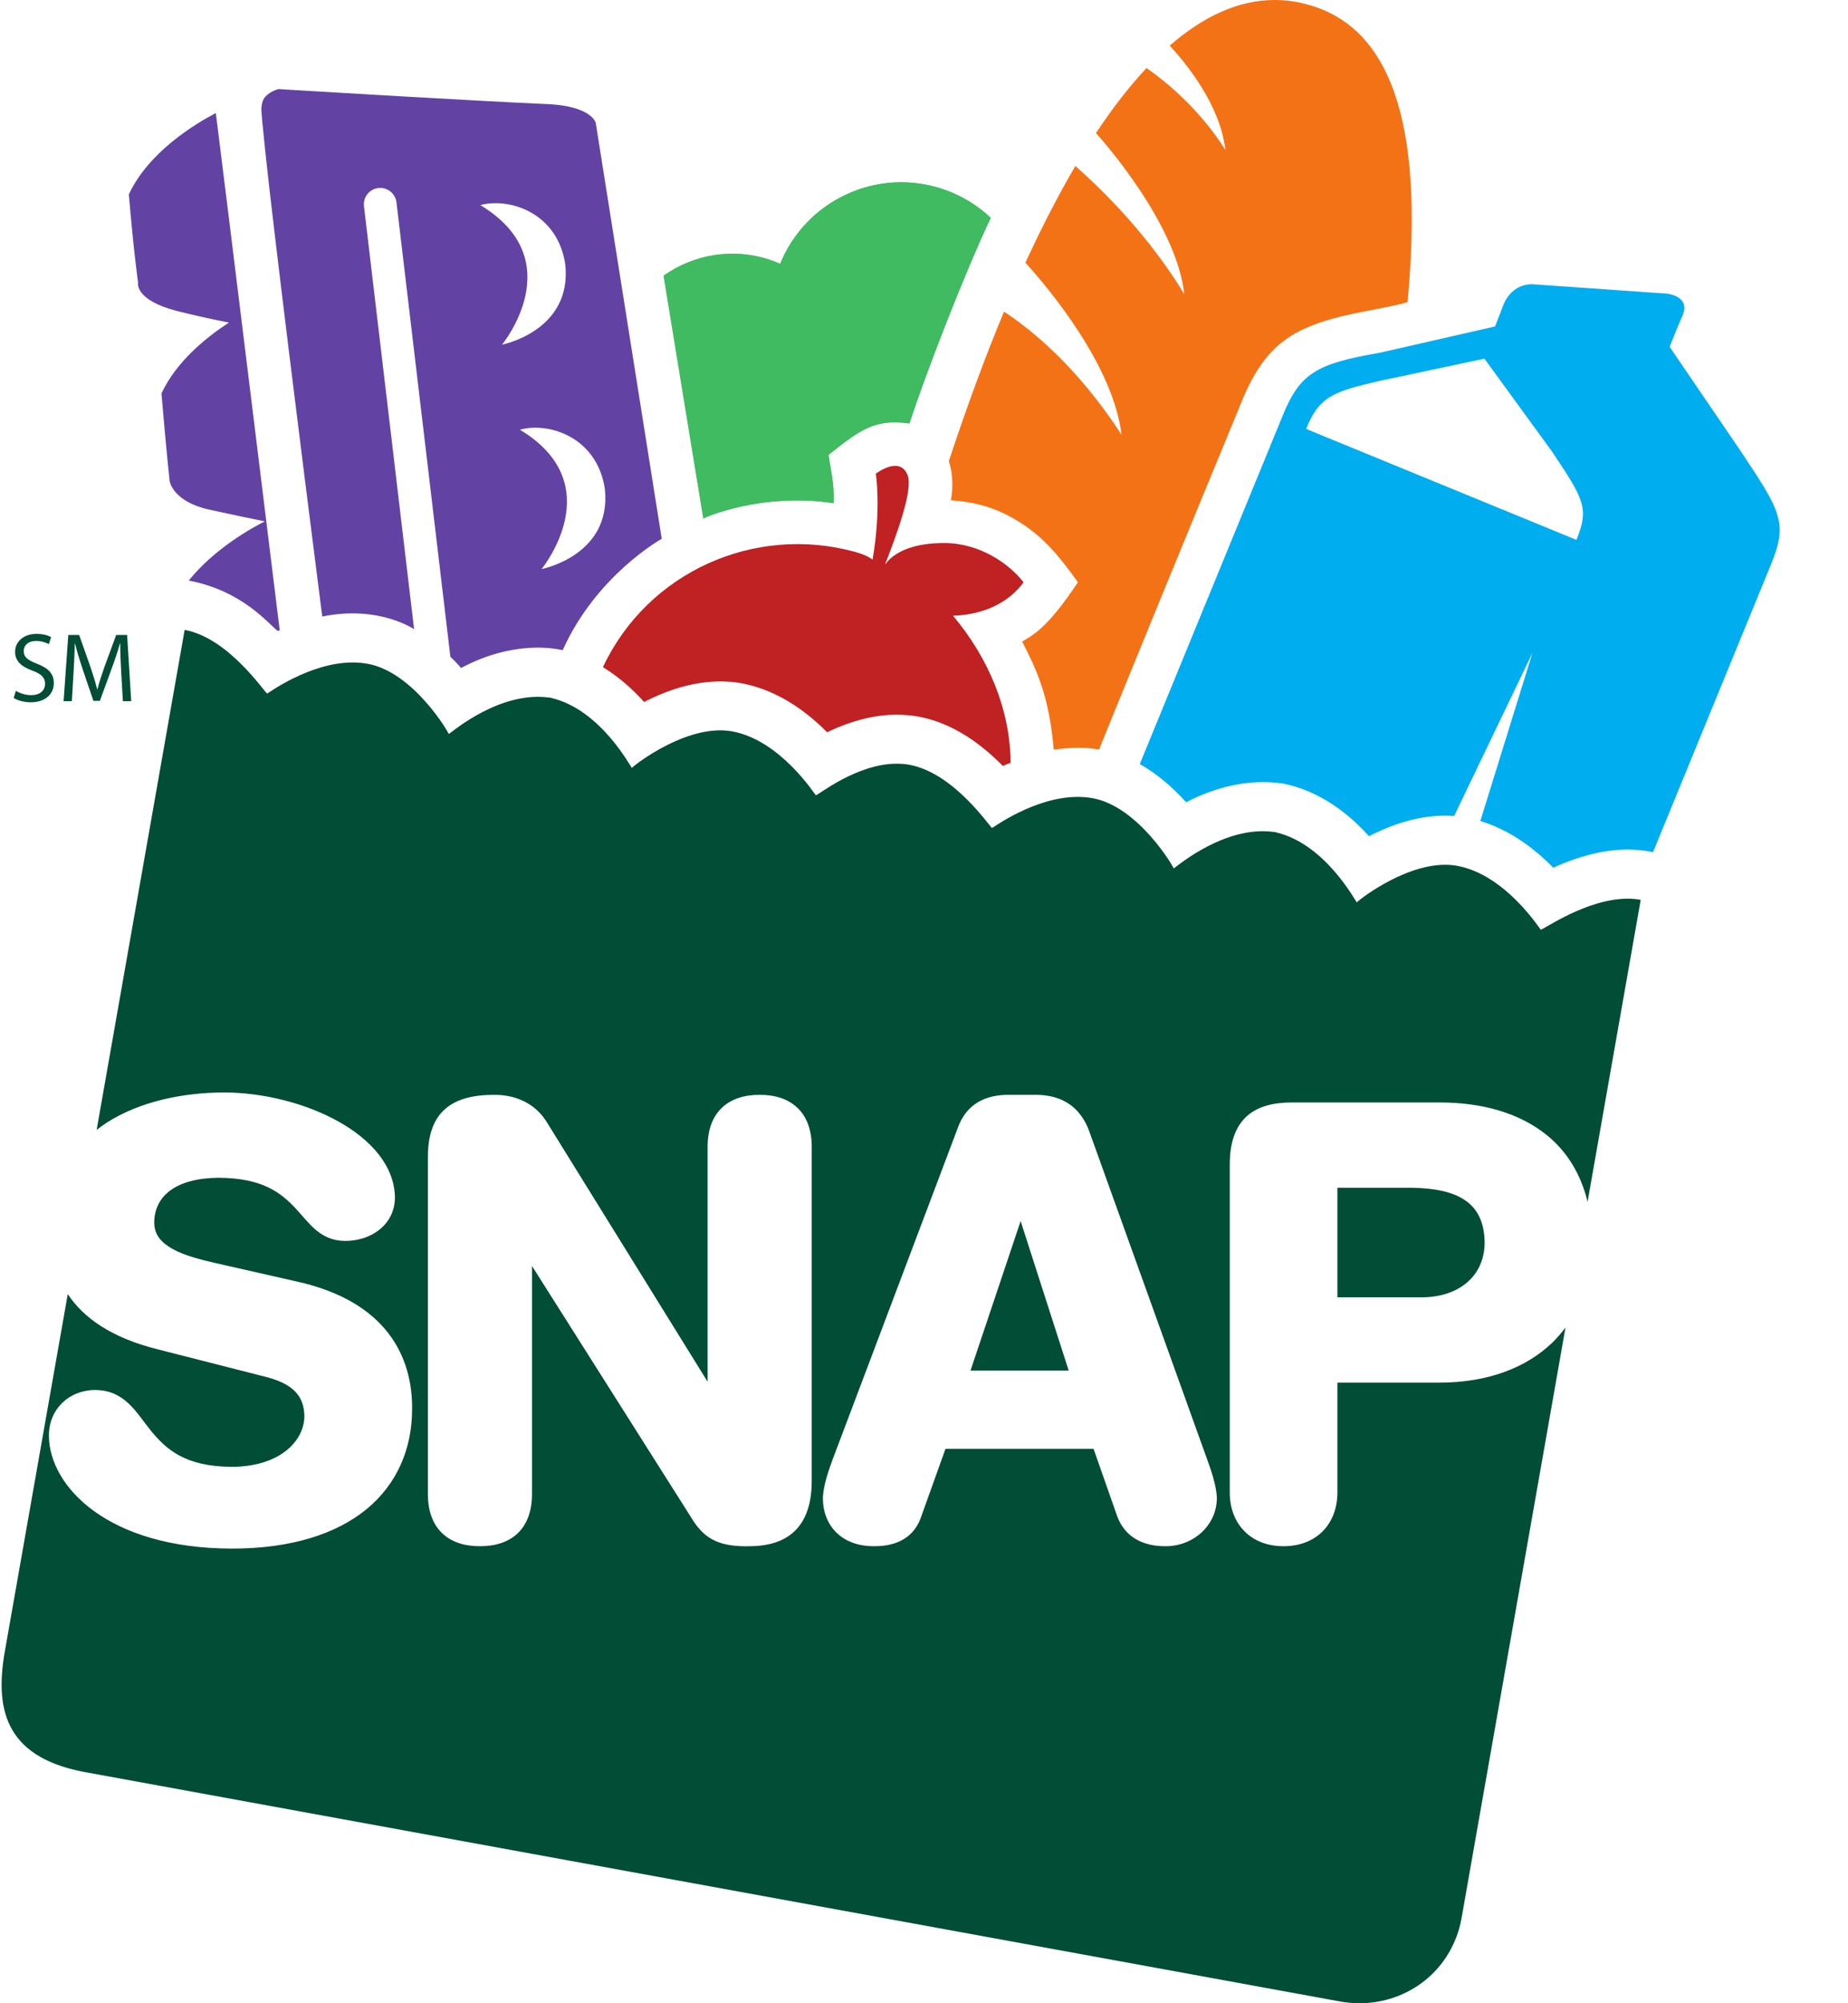
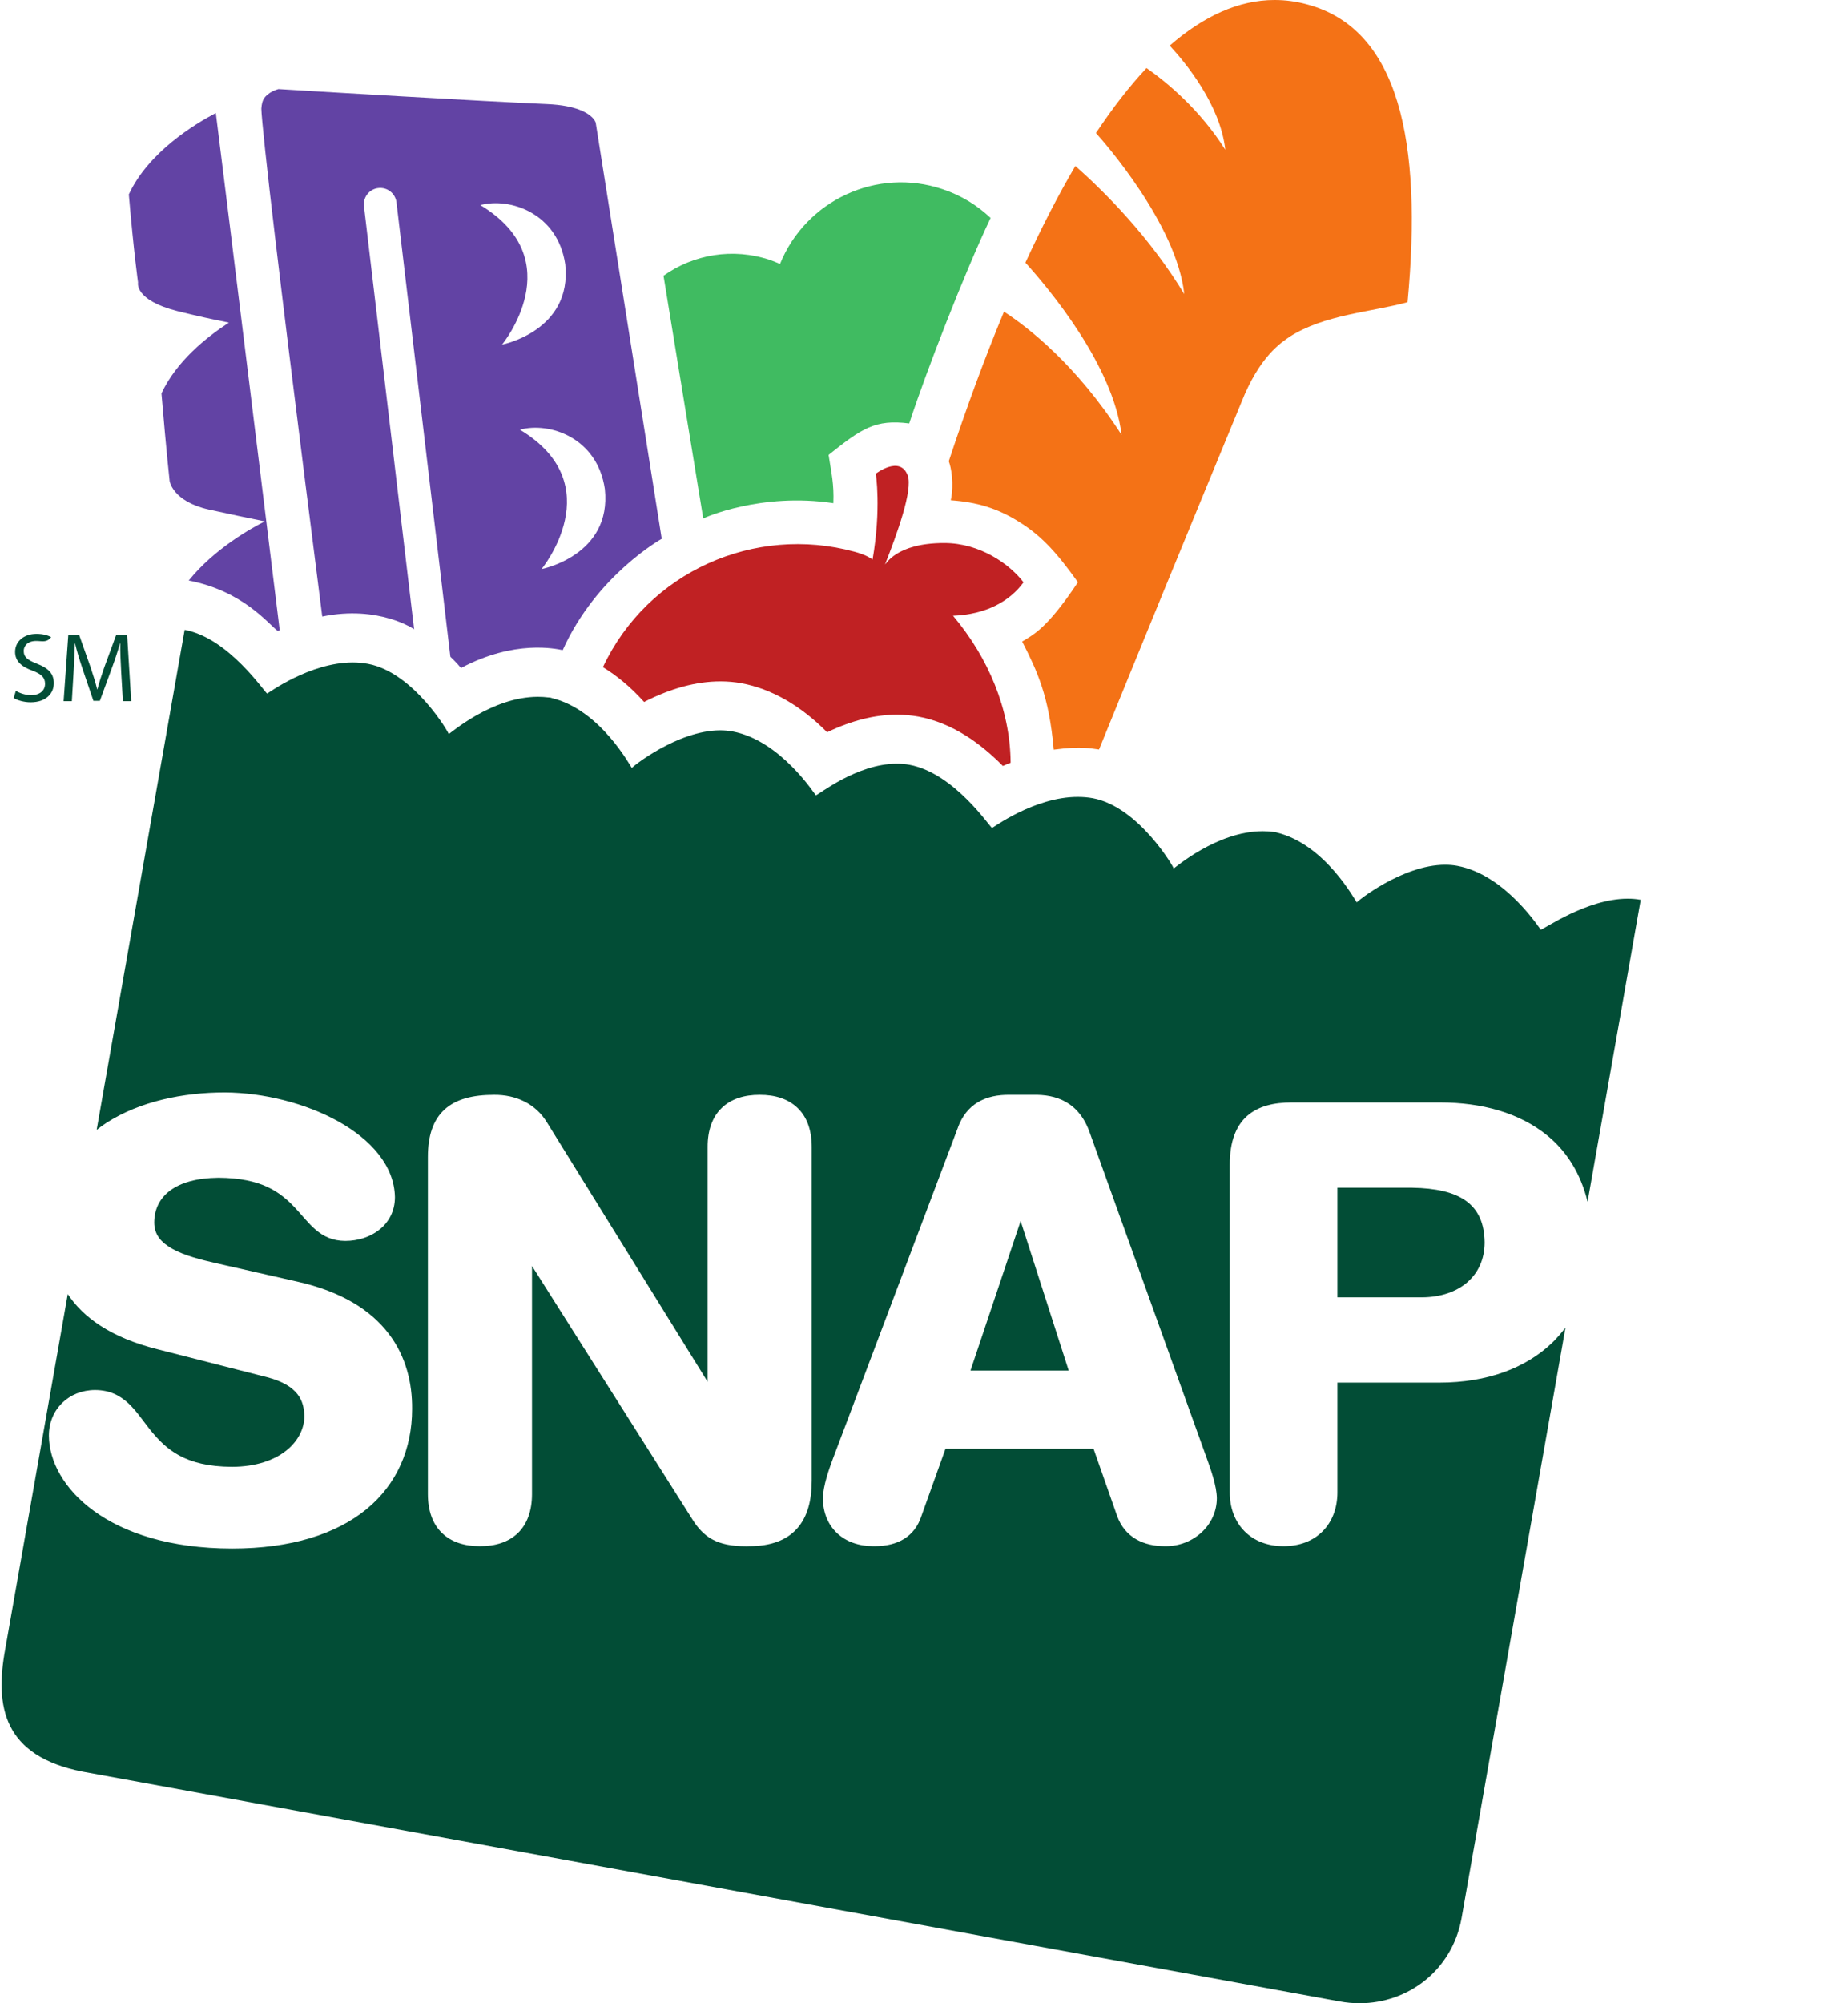
<svg xmlns="http://www.w3.org/2000/svg" width="24" height="26" viewBox="0 0 24 26" fill="none">
-   <path d="M12.868 2.827C12.696 2.664 12.486 2.535 12.247 2.454C11.392 2.166 10.469 2.599 10.134 3.424C10.092 3.407 10.05 3.388 10.006 3.374C9.52 3.21 9.009 3.302 8.621 3.577C8.809 4.72 8.958 5.645 9.137 6.728C9.147 6.719 9.89 6.388 10.827 6.529C10.836 6.273 10.795 6.151 10.757 5.903C11.165 5.575 11.384 5.426 11.812 5.496C12.03 4.829 12.527 3.547 12.868 2.827Z" fill="#40BB61" />
  <path d="M12.865 2.829C12.692 2.665 12.483 2.536 12.243 2.456C11.388 2.167 10.465 2.601 10.13 3.426C10.088 3.408 10.046 3.39 10.003 3.375C9.516 3.211 9.005 3.303 8.617 3.579C8.805 4.721 8.954 5.646 9.133 6.73C9.143 6.72 9.886 6.389 10.823 6.531C10.832 6.273 10.799 6.152 10.761 5.904C11.192 5.561 11.364 5.44 11.808 5.496C12.026 4.83 12.523 3.548 12.865 2.829Z" fill="#40BB61" />
  <path d="M16.119 5.229C16.358 4.621 16.639 4.448 16.745 4.373C17.198 4.081 17.818 4.05 18.28 3.922C18.476 1.832 18.168 0.375 16.975 0.057C16.833 0.018 16.693 -2.86102e-06 16.553 -2.86102e-06C16.083 -2.86102e-06 15.628 0.212 15.191 0.592C15.394 0.811 15.848 1.358 15.913 1.944C15.581 1.42 15.158 1.071 14.89 0.883C14.666 1.122 14.447 1.405 14.233 1.727C14.32 1.823 15.281 2.905 15.38 3.817C14.929 3.074 14.352 2.496 13.966 2.154C13.743 2.533 13.527 2.954 13.317 3.409C13.628 3.752 14.456 4.742 14.566 5.644C13.976 4.732 13.355 4.251 13.039 4.045C12.788 4.647 12.548 5.302 12.322 5.986C12.353 6.068 12.393 6.276 12.348 6.493C12.685 6.517 12.951 6.595 13.233 6.772C13.5 6.938 13.698 7.134 13.999 7.557C13.59 8.17 13.417 8.237 13.275 8.327C13.468 8.704 13.625 9.037 13.685 9.73C14.047 9.681 14.18 9.717 14.273 9.728C14.73 8.604 15.481 6.771 16.119 5.229Z" fill="#F47216" />
  <path d="M7.033 7.386C7.033 7.386 7.937 6.29 6.752 5.577C7.135 5.473 7.756 5.678 7.855 6.346C7.948 7.21 7.033 7.386 7.033 7.386ZM6.238 2.662C6.621 2.56 7.242 2.764 7.341 3.431C7.434 4.296 6.52 4.473 6.52 4.473C6.52 4.473 7.424 3.377 6.238 2.662ZM7.308 8.438C7.746 7.463 8.594 6.993 8.594 6.993L7.738 1.602L7.737 1.594C7.736 1.592 7.736 1.591 7.735 1.588C7.73 1.576 7.72 1.554 7.692 1.525C7.636 1.47 7.493 1.368 7.107 1.351C6.297 1.317 3.948 1.177 3.616 1.156C3.612 1.158 3.608 1.159 3.604 1.16C3.577 1.168 3.54 1.183 3.508 1.203C3.442 1.252 3.403 1.28 3.394 1.41C3.395 1.517 3.466 2.188 3.571 3.066C3.678 3.967 3.82 5.118 3.963 6.252C4.039 6.853 4.114 7.45 4.185 8.002C4.921 7.851 5.378 8.167 5.378 8.167L4.727 2.677C4.713 2.56 4.796 2.454 4.913 2.441C5.029 2.427 5.135 2.51 5.149 2.626L5.849 8.524C5.849 8.524 5.941 8.612 5.987 8.67C6.685 8.3 7.218 8.421 7.308 8.438ZM1.673 2.523C1.738 3.284 1.793 3.667 1.793 3.667C1.793 3.667 1.739 3.893 2.301 4.037C2.542 4.098 2.78 4.149 2.973 4.187C2.679 4.378 2.291 4.69 2.097 5.106C2.161 5.867 2.203 6.243 2.203 6.243C2.203 6.243 2.239 6.507 2.711 6.613C2.977 6.672 3.238 6.726 3.439 6.767C3.275 6.849 2.787 7.118 2.451 7.535C3.157 7.67 3.485 8.099 3.606 8.188C3.617 8.185 3.627 8.185 3.633 8.183C3.53 7.348 2.921 2.398 2.803 1.467C2.526 1.612 1.928 1.976 1.673 2.523Z" fill="#6243A4" />
  <path d="M17.369 15.416V16.838H18.471C18.95 16.834 19.279 16.56 19.281 16.128C19.276 15.62 18.95 15.426 18.34 15.416L17.369 15.416ZM15.142 20.068C14.851 20.072 14.608 19.953 14.508 19.676L14.202 18.804H12.279L11.967 19.675C11.88 19.943 11.662 20.068 11.36 20.068C11.354 20.068 11.347 20.068 11.341 20.068C11.154 20.068 10.989 20.01 10.872 19.9C10.754 19.79 10.687 19.631 10.687 19.445C10.689 19.285 10.768 19.065 10.815 18.938L12.439 14.639L12.505 14.664L12.439 14.638C12.551 14.328 12.799 14.204 13.118 14.21H13.417C13.709 14.203 14.017 14.297 14.158 14.716L15.676 18.938C15.722 19.065 15.801 19.285 15.803 19.445C15.802 19.796 15.499 20.068 15.142 20.068ZM10.542 19.216C10.542 19.474 10.487 19.689 10.35 19.841C10.214 19.993 10.004 20.069 9.728 20.068C9.716 20.068 9.704 20.069 9.692 20.069C9.312 20.069 9.134 19.956 8.978 19.698L6.909 16.431V19.392C6.909 19.608 6.847 19.781 6.726 19.898C6.605 20.015 6.433 20.069 6.233 20.068C6.034 20.069 5.862 20.015 5.741 19.898C5.619 19.781 5.557 19.608 5.557 19.392V15.016C5.557 14.746 5.623 14.537 5.774 14.4C5.924 14.264 6.141 14.21 6.417 14.21C6.695 14.208 6.955 14.32 7.106 14.572L9.19 17.934V14.886C9.189 14.67 9.252 14.496 9.373 14.38C9.494 14.263 9.666 14.209 9.866 14.21C10.066 14.209 10.237 14.263 10.358 14.38C10.48 14.496 10.542 14.67 10.542 14.886V19.216ZM20.618 15.598L21.308 11.679C21.252 11.668 21.195 11.664 21.138 11.664C20.872 11.664 20.598 11.765 20.387 11.865C20.176 11.966 20.027 12.066 20.011 12.066C20.011 12.066 20.01 12.066 20.01 12.065C20.01 12.066 20.01 12.066 20.01 12.066C20.002 12.066 19.557 11.354 18.926 11.238C18.874 11.228 18.821 11.224 18.768 11.224C18.209 11.224 17.61 11.71 17.622 11.712C17.608 11.71 17.221 10.957 16.575 10.804L16.576 10.802C16.57 10.801 16.565 10.801 16.559 10.8C16.554 10.799 16.549 10.797 16.544 10.796L16.543 10.798C16.495 10.791 16.448 10.788 16.401 10.788C16.099 10.788 15.813 10.909 15.6 11.03C15.388 11.15 15.249 11.271 15.242 11.271C15.253 11.271 14.791 10.471 14.193 10.36C14.128 10.348 14.062 10.343 13.996 10.343C13.714 10.343 13.439 10.444 13.233 10.544C13.027 10.645 12.89 10.745 12.885 10.745C12.885 10.745 12.885 10.745 12.885 10.745C12.885 10.745 12.885 10.745 12.884 10.745C12.861 10.745 12.398 10.035 11.81 9.926C11.756 9.916 11.701 9.912 11.646 9.912C11.386 9.912 11.131 10.014 10.937 10.116C10.743 10.219 10.61 10.321 10.597 10.321C10.596 10.321 10.596 10.321 10.595 10.321C10.596 10.321 10.596 10.321 10.595 10.321C10.587 10.321 10.142 9.61 9.512 9.493C9.46 9.484 9.407 9.479 9.354 9.479C8.794 9.479 8.195 9.965 8.207 9.967C8.194 9.965 7.807 9.212 7.161 9.059L7.161 9.057C7.156 9.057 7.151 9.056 7.145 9.055C7.14 9.054 7.135 9.053 7.13 9.052L7.129 9.053C7.081 9.047 7.033 9.044 6.986 9.044C6.685 9.044 6.399 9.164 6.186 9.285C5.973 9.406 5.834 9.527 5.827 9.527C5.839 9.526 5.376 8.727 4.779 8.616C4.713 8.604 4.647 8.598 4.582 8.598C4.3 8.598 4.025 8.699 3.819 8.799C3.612 8.9 3.475 9.001 3.471 9.001C3.47 9.001 3.47 9.001 3.471 9C3.47 9.001 3.47 9.001 3.47 9.001C3.445 9.001 2.977 8.282 2.398 8.175L1.255 14.665C1.296 14.633 1.339 14.602 1.383 14.573C1.816 14.295 2.378 14.179 2.921 14.179C3.921 14.185 5.112 14.723 5.129 15.537C5.129 15.899 4.816 16.106 4.484 16.106C4.151 16.105 4.013 15.867 3.83 15.674C3.642 15.477 3.406 15.289 2.836 15.286C2.272 15.292 2.005 15.531 2.003 15.867C2.004 16.027 2.092 16.127 2.246 16.213C2.398 16.296 2.608 16.35 2.806 16.395L3.856 16.633C5.032 16.894 5.358 17.623 5.352 18.288C5.352 18.804 5.155 19.263 4.761 19.587C4.367 19.91 3.782 20.099 3.013 20.099C1.398 20.097 0.638 19.289 0.635 18.633C0.635 18.291 0.894 18.042 1.234 18.041C1.62 18.042 1.766 18.329 1.957 18.566C2.155 18.806 2.395 19.035 3.013 19.038C3.64 19.035 3.952 18.698 3.953 18.38C3.948 18.182 3.876 17.982 3.47 17.875L2.053 17.514C1.437 17.361 1.08 17.098 0.88 16.796L0.069 21.398C-0.07 22.151 0.043 22.79 1.07 22.994L17.397 25.976C17.484 25.992 17.57 26 17.656 26C18.292 26 18.857 25.567 18.98 24.903L20.331 17.23C20.278 17.3 20.221 17.367 20.157 17.429C19.815 17.755 19.317 17.945 18.693 17.945H17.369V19.369C17.369 19.572 17.302 19.749 17.178 19.874C17.055 19.999 16.878 20.068 16.671 20.068H16.67C16.463 20.069 16.285 19.999 16.162 19.874C16.038 19.749 15.97 19.572 15.971 19.369V15.116C15.97 14.825 16.048 14.616 16.195 14.485C16.344 14.354 16.546 14.309 16.777 14.309H18.701C19.241 14.309 19.734 14.442 20.096 14.739C20.348 14.945 20.529 15.233 20.618 15.598ZM12.604 17.788H13.879L13.255 15.848L12.604 17.788Z" fill="#024D36" />
  <path d="M13.293 7.558C13.111 7.321 12.728 7.049 12.266 7.048C11.626 7.047 11.504 7.334 11.495 7.323C11.647 6.937 11.859 6.357 11.788 6.17C11.688 5.906 11.374 6.148 11.374 6.148C11.374 6.148 11.447 6.599 11.332 7.263C11.284 7.227 11.213 7.192 11.094 7.16C9.803 6.81 8.415 7.417 7.83 8.659C8.001 8.764 8.183 8.908 8.365 9.111C8.712 8.933 9.045 8.844 9.356 8.844C9.45 8.844 9.542 8.852 9.63 8.868C10.021 8.941 10.399 9.158 10.742 9.504C11.056 9.353 11.361 9.276 11.648 9.276C11.743 9.276 11.838 9.285 11.929 9.301C12.38 9.385 12.745 9.659 13.024 9.941C13.058 9.925 13.091 9.914 13.125 9.9C13.125 9.897 13.125 9.895 13.125 9.892C13.117 9.203 12.836 8.537 12.377 7.992C12.807 7.975 13.113 7.804 13.293 7.558Z" fill="#C02123" />
-   <path d="M20.473 7.007L17.048 5.602L16.963 5.566C17.133 5.151 17.299 5.083 17.94 4.939L19.278 4.655L20.155 5.859C20.567 6.477 20.643 6.592 20.473 7.007ZM16.694 10.176L16.7 10.177L16.707 10.179C16.703 10.178 16.698 10.177 16.694 10.176ZM22.588 5.828L21.684 4.502C21.733 4.375 21.794 4.225 21.848 4.103C21.968 3.839 21.645 3.811 21.645 3.811L19.914 3.69C19.914 3.69 19.64 3.658 19.521 3.967C19.49 4.048 19.454 4.14 19.416 4.237L17.911 4.58C17.092 4.72 16.881 4.85 16.66 5.39L14.802 9.917C15.01 10.034 15.211 10.198 15.404 10.412C15.744 10.238 16.078 10.151 16.402 10.151C16.479 10.151 16.555 10.156 16.63 10.166L16.644 10.166L16.658 10.169C16.674 10.171 16.691 10.175 16.708 10.18H16.709L16.723 10.183C17.007 10.25 17.393 10.424 17.779 10.853C18.125 10.675 18.458 10.586 18.77 10.586C18.808 10.586 18.847 10.588 18.885 10.591L19.902 8.474L19.225 10.656C19.558 10.757 19.878 10.961 20.172 11.262C20.517 11.106 20.842 11.026 21.139 11.026C21.237 11.026 21.333 11.035 21.425 11.052L21.468 11.06L23.002 7.321C23.224 6.781 23.125 6.631 22.588 5.828Z" fill="#00ADEF" />
-   <path d="M0.206 8.966C0.256 8.997 0.328 9.022 0.405 9.022C0.519 9.022 0.585 8.962 0.585 8.875C0.585 8.795 0.539 8.749 0.423 8.705C0.282 8.655 0.196 8.582 0.196 8.461C0.196 8.327 0.307 8.227 0.474 8.227C0.562 8.227 0.626 8.248 0.664 8.269L0.634 8.36C0.605 8.345 0.548 8.319 0.47 8.319C0.353 8.319 0.308 8.389 0.308 8.448C0.308 8.529 0.36 8.568 0.479 8.614C0.624 8.67 0.699 8.74 0.699 8.867C0.699 8.999 0.6 9.115 0.397 9.115C0.314 9.115 0.224 9.09 0.178 9.059L0.206 8.966Z" fill="#024D36" />
+   <path d="M0.206 8.966C0.256 8.997 0.328 9.022 0.405 9.022C0.519 9.022 0.585 8.962 0.585 8.875C0.585 8.795 0.539 8.749 0.423 8.705C0.282 8.655 0.196 8.582 0.196 8.461C0.196 8.327 0.307 8.227 0.474 8.227C0.562 8.227 0.626 8.248 0.664 8.269C0.605 8.345 0.548 8.319 0.47 8.319C0.353 8.319 0.308 8.389 0.308 8.448C0.308 8.529 0.36 8.568 0.479 8.614C0.624 8.67 0.699 8.74 0.699 8.867C0.699 8.999 0.6 9.115 0.397 9.115C0.314 9.115 0.224 9.09 0.178 9.059L0.206 8.966Z" fill="#024D36" />
  <path d="M1.574 8.724C1.568 8.604 1.56 8.459 1.562 8.352H1.558C1.529 8.453 1.493 8.562 1.45 8.679L1.297 9.096H1.213L1.074 8.687C1.033 8.565 0.999 8.454 0.975 8.352H0.972C0.969 8.459 0.963 8.604 0.955 8.733L0.933 9.101H0.826L0.887 8.241H1.028L1.175 8.657C1.211 8.763 1.24 8.858 1.262 8.947H1.265C1.287 8.86 1.318 8.766 1.356 8.657L1.509 8.241H1.651L1.704 9.101H1.596L1.574 8.724Z" fill="#024D36" />
</svg>